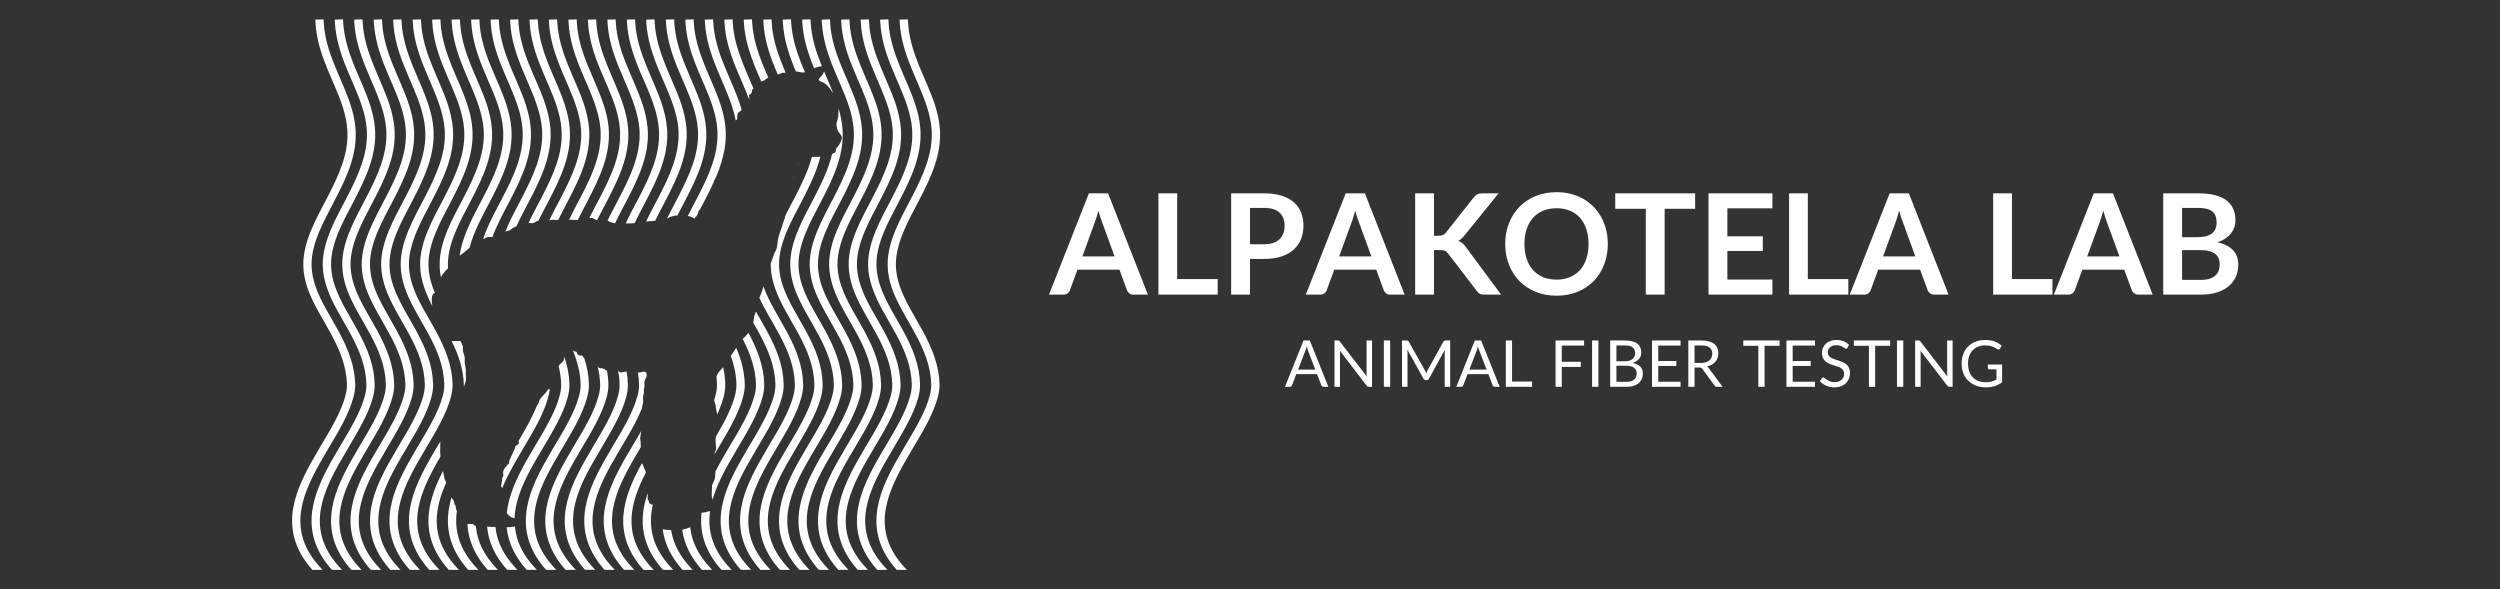
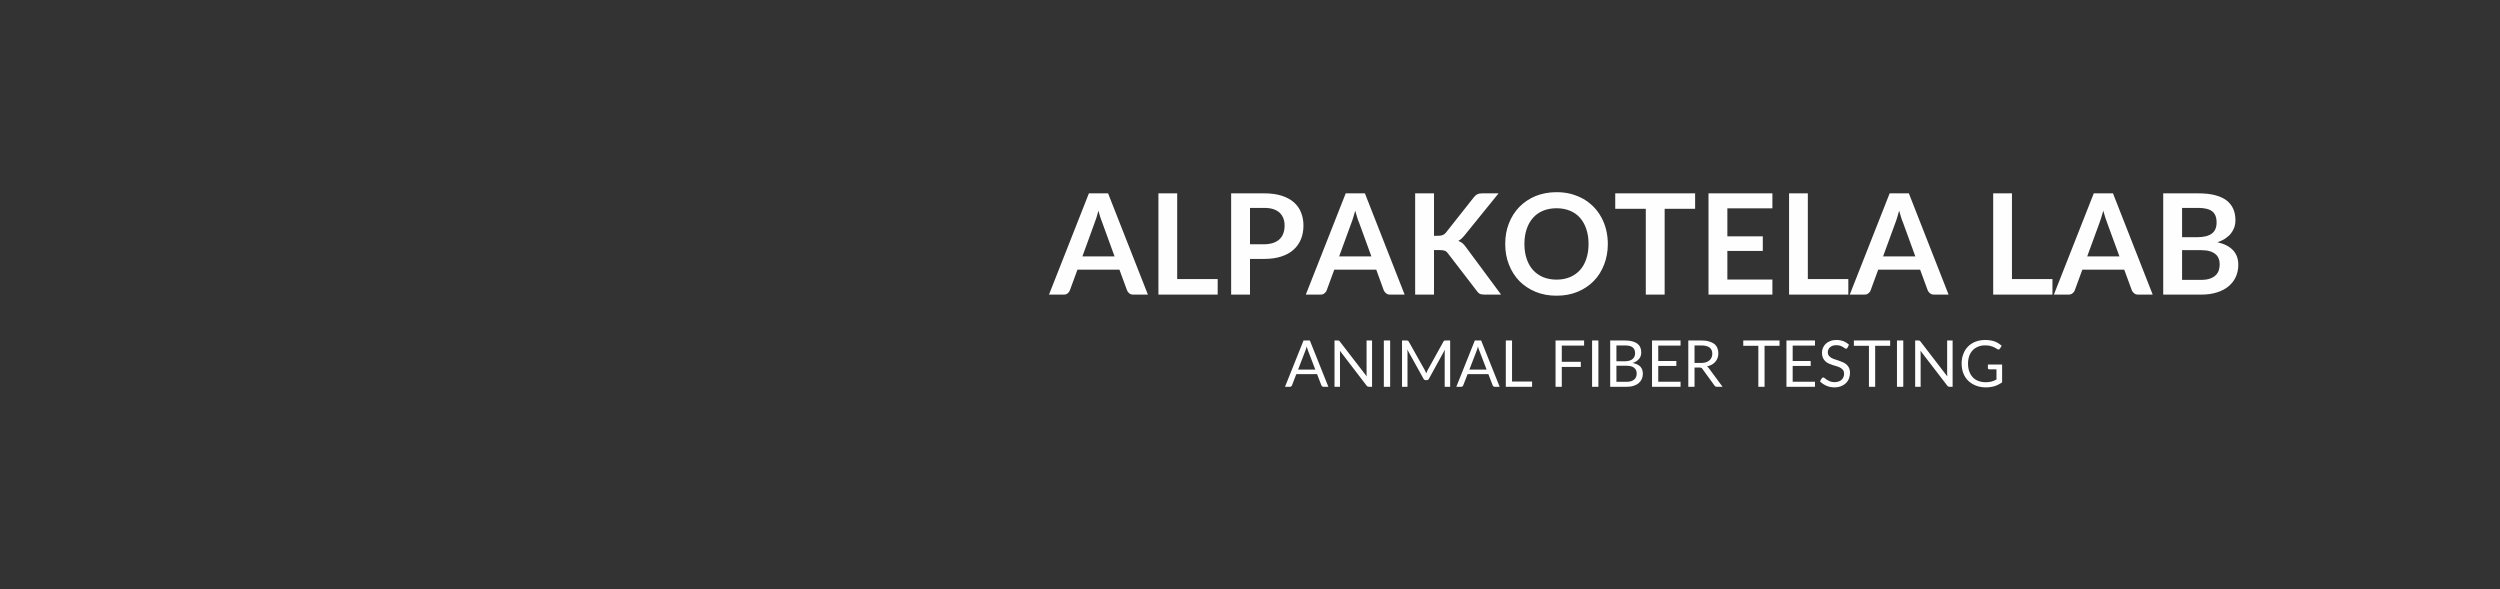
<svg xmlns="http://www.w3.org/2000/svg" xml:space="preserve" width="297mm" height="70mm" version="1.1" style="shape-rendering:geometricPrecision; text-rendering:geometricPrecision; image-rendering:optimizeQuality; fill-rule:evenodd; clip-rule:evenodd" viewBox="0 0 29700 7000">
  <rect x="0" y="0" width="29700" height="7000" fill="#333333" stroke="none" />
  <defs>
    <style type="text/css">
   
    .fil0 {fill:#FEFEFE}
   
  </style>
  </defs>
  <g id="Layer_x0020_1">
-     <path class="fil0" d="M3943 6770c-176,-197 -259,-412 -239,-654 19,-222 120,-436 233,-638 62,-109 128,-217 191,-325 58,-101 115,-204 158,-309 35,-85 69,-187 67,-276 -5,-215 -83,-406 -189,-602 -99,-181 -217,-360 -281,-550 -30,-88 -48,-176 -49,-267 -3,-276 151,-544 282,-795 139,-268 265,-534 240,-828 -7,-87 -27,-173 -54,-258 -51,-159 -126,-313 -190,-470 -70,-173 -122,-344 -133,-526l-2 -39 98 -3 2 38c11,176 62,340 129,507 64,158 140,314 191,474 29,90 50,180 57,272 26,307 -102,582 -247,861 -125,240 -278,504 -274,767 1,84 17,166 45,247 63,186 180,363 276,540 112,206 192,405 197,630 3,99 -33,208 -71,301 -45,108 -103,214 -163,317 -62,109 -128,216 -189,325 -109,193 -208,400 -226,612 -19,235 65,440 243,629l19 20 -121 0zm1851 0c-149,-167 -231,-346 -241,-545 22,0 44,-1 65,-1 13,0 -3,17 35,24 15,183 98,347 243,502l19 20 -121 0zm-55 -3929c56,-168 146,-331 228,-487 139,-268 265,-534 240,-828 -7,-87 -27,-173 -54,-258 -51,-159 -126,-313 -190,-470 -70,-173 -122,-344 -133,-526l-2 -39 98 -3 2 38c11,176 62,340 129,507 64,158 140,314 191,474 29,90 50,180 57,272 26,307 -102,582 -247,861 -72,138 -153,285 -208,434 -14,1 -27,0 -38,-1 -22,0 -46,11 -73,26zm-2028 3929c-175,-197 -258,-412 -238,-654 19,-222 120,-436 233,-638 61,-109 127,-217 190,-325 59,-101 115,-204 159,-309 34,-85 69,-187 67,-276 -6,-215 -83,-406 -190,-602 -98,-181 -216,-360 -281,-550 -29,-88 -47,-176 -48,-267 -3,-276 150,-544 281,-795 139,-268 266,-534 241,-828 -7,-87 -27,-173 -54,-258 -51,-159 -127,-313 -190,-470 -70,-173 -123,-344 -133,-526l-3 -39 99 -3 2 38c10,176 61,340 129,507 64,158 139,314 191,474 29,90 49,180 57,272 26,307 -102,582 -248,861 -124,240 -277,504 -274,767 1,84 18,166 45,247 63,186 181,363 277,540 111,206 191,405 197,630 2,99 -34,208 -72,301 -44,108 -102,214 -162,317 -63,109 -129,216 -190,325 -108,193 -207,400 -225,612 -20,235 65,440 243,629l18 20 -121 0zm1620 0c-176,-197 -259,-412 -238,-654 15,-179 84,-353 169,-520 1,7 3,14 5,23 12,33 5,61 23,92 6,9 9,17 11,23 -57,125 -99,255 -110,387 -20,235 65,440 242,629l19 20 -121 0zm-93 -3477c-9,-47 -15,-95 -15,-144 -4,-276 150,-544 281,-795 139,-268 265,-534 241,-828 -8,-87 -28,-173 -55,-258 -51,-159 -126,-313 -189,-470 -70,-173 -123,-344 -134,-526l-2 -39 98 -3 3 38c10,176 61,340 128,507 64,158 140,314 192,474 28,90 49,180 57,272 26,307 -102,582 -248,861 -125,240 -277,504 -274,767 0,13 1,26 2,39 -34,28 -63,66 -85,105zm-138 3477c-176,-197 -259,-412 -239,-654 19,-222 120,-436 233,-638 44,-79 91,-156 137,-234 0,6 0,12 0,19 0,48 -6,109 3,159 -17,29 -33,58 -50,87 -108,193 -207,400 -225,612 -19,235 65,440 243,629l19 20 -121 0zm410 -2176c0,-9 0,-18 0,-26 -5,-184 -62,-349 -144,-516 34,2 67,0 105,0 9,20 19,41 28,61 1,9 1,22 0,41 -1,39 29,69 22,140 -3,39 20,88 13,138 -5,46 12,51 -7,115 -5,20 -12,34 -17,47zm-374 -958c-37,-72 -71,-145 -96,-220 -30,-88 -48,-176 -49,-267 -3,-276 151,-544 282,-795 139,-268 265,-534 240,-828 -7,-87 -27,-173 -54,-258 -51,-159 -127,-313 -190,-470 -70,-173 -122,-344 -133,-526l-2 -39 98 -3 2 38c11,176 62,340 129,507 64,158 140,314 191,474 29,90 50,180 57,272 26,307 -102,582 -247,861 -125,240 -278,504 -274,767 1,84 17,166 45,247 9,28 20,56 32,84l0 0c-43,9 -43,78 -31,156zm-268 3134c-175,-197 -258,-412 -238,-654 18,-222 120,-436 233,-638 61,-109 127,-217 190,-325 59,-101 115,-204 159,-309 34,-85 69,-187 66,-276 -5,-215 -82,-406 -189,-602 -98,-181 -216,-360 -281,-550 -29,-88 -47,-176 -48,-267 -3,-276 150,-544 281,-795 139,-268 266,-534 241,-828 -8,-87 -27,-173 -55,-258 -50,-159 -126,-313 -189,-470 -70,-173 -123,-344 -133,-526l-3 -39 99 -3 2 38c10,176 61,340 129,507 63,158 139,314 191,474 28,90 49,180 57,272 26,307 -102,582 -248,861 -124,240 -277,504 -274,767 1,84 18,166 45,247 63,186 181,363 277,540 111,206 191,405 197,630 2,99 -34,208 -72,301 -44,108 -102,214 -162,317 -63,109 -129,216 -190,325 -108,193 -207,400 -225,612 -20,235 65,440 243,629l18 20 -121 0zm-231 0c-176,-197 -259,-412 -238,-654 18,-222 119,-436 233,-638 61,-109 127,-217 190,-325 58,-101 115,-204 158,-309 35,-85 69,-187 67,-276 -5,-215 -83,-406 -189,-602 -98,-181 -216,-360 -281,-550 -30,-88 -47,-176 -49,-267 -3,-276 151,-544 282,-795 139,-268 265,-534 240,-828 -7,-87 -27,-173 -54,-258 -51,-159 -126,-313 -189,-470 -71,-173 -123,-344 -134,-526l-2 -39 98 -3 2 38c11,176 62,340 129,507 64,158 140,314 191,474 29,90 50,180 58,272 25,307 -103,582 -248,861 -125,240 -277,504 -274,767 1,84 17,166 45,247 63,186 180,363 276,540 112,206 192,405 197,630 3,99 -33,208 -71,301 -44,108 -102,214 -162,317 -63,109 -129,216 -190,325 -109,193 -208,400 -225,612 -20,235 64,440 242,629l19 20 -121 0zm-231 0c-176,-197 -259,-412 -239,-654 19,-222 120,-436 233,-638 62,-109 128,-217 191,-325 58,-101 115,-204 158,-309 34,-85 69,-187 67,-276 -6,-215 -83,-406 -190,-602 -98,-181 -216,-360 -281,-550 -29,-88 -47,-176 -48,-267 -3,-276 151,-544 281,-795 140,-268 266,-534 241,-828 -7,-87 -27,-173 -54,-258 -51,-159 -127,-313 -190,-470 -70,-173 -122,-344 -133,-526l-2 -39 98 -3 2 38c10,176 61,340 129,507 64,158 140,314 191,474 29,90 49,180 57,272 26,307 -102,582 -247,861 -125,240 -278,504 -275,767 1,84 18,166 45,247 64,186 181,363 277,540 112,206 191,405 197,630 2,99 -33,208 -72,301 -44,108 -102,214 -162,317 -63,109 -129,216 -190,325 -108,193 -207,400 -225,612 -19,235 65,440 243,629l19 20 -121 0zm-232 0c-176,-197 -259,-412 -238,-654 18,-222 120,-436 233,-638 61,-109 127,-217 190,-325 59,-101 115,-204 158,-309 35,-85 69,-187 67,-276 -5,-215 -82,-406 -189,-602 -98,-181 -216,-360 -281,-550 -30,-88 -47,-176 -48,-267 -4,-276 150,-544 281,-795 139,-268 265,-534 241,-828 -8,-87 -27,-173 -55,-258 -51,-159 -126,-313 -189,-470 -70,-173 -123,-344 -134,-526l-2 -39 98 -3 3 38c10,176 61,340 129,507 63,158 139,314 191,474 28,90 49,180 57,272 26,307 -102,582 -248,861 -124,240 -277,504 -274,767 1,84 18,166 45,247 63,186 181,363 277,540 111,206 191,405 197,630 2,99 -34,208 -72,301 -44,108 -102,214 -162,317 -63,109 -129,216 -190,325 -108,193 -207,400 -225,612 -20,235 65,440 242,629l19 20 -121 0zm1388 0c-175,-197 -258,-412 -238,-654 6,-70 20,-139 40,-207 2,4 5,9 10,15 30,39 21,62 25,65 25,23 11,59 29,80 -2,17 -4,35 -6,52 -19,235 65,440 243,629l19 20 -122 0zm-101 -3731c30,-237 161,-468 274,-685 140,-268 266,-534 241,-828 -7,-87 -27,-173 -54,-258 -51,-159 -127,-313 -190,-470 -70,-173 -122,-344 -133,-526l-2 -39 98 -3 2 38 0 0 1 8 0 0 0 8 0 0 1 9 0 0 0 8 0 0 1 8 0 0 1 8 0 0 1 8 0 0 1 8 0 0 1 9 1 8 0 0 1 8 1 8 1 8 0 0 1 8 0 0 2 8 1 8 0 0 1 8 2 8 1 8 2 8 1 8 2 8 2 8 0 0 2 8 1 8 2 8 2 7 2 8 2 8 2 8 2 8 2 8 2 8 0 0 2 8 3 8 2 7 2 8 2 8 3 8 2 8 3 8 2 7 3 8 2 8 3 8 2 8 3 8 3 7 2 8 3 8 0 0 3 8 3 8 3 7 3 8 2 8 3 8 3 8 3 7 3 8 3 8 3 8 4 8 3 7 3 8c64,158 140,314 191,474 29,90 49,180 57,272 26,307 -102,582 -247,861 -92,177 -200,367 -248,560 -32,31 -101,85 -118,97zm5192 3731c-176,-197 -259,-412 -238,-654 18,-222 119,-436 233,-638 61,-109 127,-217 190,-325 59,-101 115,-204 158,-309 35,-85 69,-187 67,-276 -5,-215 -83,-406 -189,-602 -98,-181 -216,-360 -281,-550 -30,-88 -47,-176 -48,-267 -4,-276 150,-544 281,-795 139,-268 265,-534 241,-828 -8,-87 -28,-173 -55,-258 -51,-159 -126,-313 -189,-470 -70,-173 -123,-344 -134,-526l-2 -39 98 -3 3 38c10,176 61,340 128,507 64,158 140,314 192,474 28,90 49,180 57,272 26,307 -102,582 -248,861 -125,240 -277,504 -274,767 1,84 17,166 45,247 63,186 180,363 276,540 112,206 192,405 198,630 2,99 -34,208 -72,301 -44,108 -102,214 -162,317 -63,109 -129,216 -190,325 -108,193 -207,400 -225,612 -20,235 65,440 242,629l19 20 -121 0zm-231 0c-176,-197 -259,-412 -239,-654 19,-222 120,-436 233,-638 62,-109 128,-217 191,-325 58,-101 115,-204 158,-309 34,-85 69,-187 67,-276 -5,-215 -83,-406 -189,-602 -99,-181 -217,-360 -281,-550 -30,-88 -48,-176 -49,-267 -3,-276 151,-544 282,-795 139,-268 265,-534 240,-828 -7,-87 -27,-173 -54,-258 -51,-159 -127,-313 -190,-470 -70,-173 -122,-344 -133,-526l-2 -39 98 -3 2 38c11,176 62,340 129,507 64,158 140,314 191,474 29,90 50,180 57,272 26,307 -102,582 -247,861 -125,240 -278,504 -274,767 1,84 17,166 45,247 63,186 180,363 276,540 112,206 192,405 197,630 3,99 -33,208 -71,301 -45,108 -103,214 -163,317 -62,109 -128,216 -190,325 -108,193 -207,400 -225,612 -19,235 65,440 243,629l19 20 -121 0zm-232 0c-175,-197 -258,-412 -238,-654 18,-222 120,-436 233,-638 61,-109 127,-217 190,-325 59,-101 115,-204 158,-309 35,-85 70,-187 67,-276 -5,-215 -82,-406 -189,-602 -98,-181 -216,-360 -281,-550 -29,-88 -47,-176 -48,-267 -4,-276 150,-544 281,-795 139,-268 266,-534 241,-828 -8,-87 -27,-173 -55,-258 -51,-159 -126,-313 -189,-470 -70,-173 -123,-344 -133,-526l-3 -39 99 -3 2 38c10,176 61,340 129,507 63,158 139,314 191,474 28,90 49,180 57,272 26,307 -102,582 -248,861 -124,240 -277,504 -274,767 1,84 18,166 45,247 63,186 181,363 277,540 111,206 191,405 197,630 2,99 -34,208 -72,301 -44,108 -102,214 -162,317 -63,109 -129,216 -190,325 -108,193 -207,400 -225,612 -20,235 65,440 243,629l18 20 -121 0zm-231 0c-176,-197 -259,-412 -238,-654 18,-222 119,-436 233,-638 61,-109 127,-217 190,-325 58,-101 115,-204 158,-309 35,-85 69,-187 67,-276 -5,-215 -83,-406 -189,-602 -98,-181 -217,-360 -281,-550 -30,-88 -47,-176 -49,-267 -3,-276 151,-544 282,-795 139,-268 265,-534 240,-828 -7,-87 -27,-173 -54,-258 -51,-159 -126,-313 -189,-470 -71,-173 -123,-344 -134,-526l-2 -39 98 -3 2 38c11,176 62,340 129,507 64,158 140,314 191,474 29,90 50,180 57,272 26,307 -102,582 -247,861 -125,240 -277,504 -274,767 1,84 17,166 45,247 63,186 180,363 276,540 112,206 192,405 197,630 3,99 -33,208 -71,301 -45,108 -102,214 -162,317 -63,109 -129,216 -190,325 -109,193 -208,400 -225,612 -20,235 64,440 242,629l19 20 -121 0zm-231 0c-176,-197 -259,-412 -239,-654 19,-222 120,-436 233,-638 61,-109 128,-217 191,-325 58,-101 115,-204 158,-309 34,-85 69,-187 67,-276 -6,-215 -83,-406 -190,-602 -98,-181 -216,-360 -281,-550 -29,-88 -47,-176 -48,-267 -3,-276 151,-544 281,-795 140,-268 266,-534 241,-828 -7,-87 -27,-173 -54,-258 -51,-159 -127,-313 -190,-470 -70,-173 -122,-344 -133,-526l-2 -39 98 -3 2 38c10,176 61,340 129,507 64,158 140,314 191,474 29,90 49,180 57,272 26,307 -102,582 -247,861 -125,240 -278,504 -275,767 1,84 18,166 45,247 64,186 181,363 277,540 112,206 191,405 197,630 2,99 -33,208 -72,301 -44,108 -102,214 -162,317 -63,109 -129,216 -190,325 -108,193 -207,400 -225,612 -19,235 65,440 243,629l19 20 -121 0zm-232 0c-176,-197 -259,-412 -238,-654 18,-222 120,-436 233,-638 61,-109 127,-217 190,-325 59,-101 115,-204 158,-309 35,-85 69,-187 67,-276 -5,-215 -83,-406 -189,-602 -98,-181 -216,-360 -281,-550 -30,-88 -47,-176 -48,-267 -4,-276 150,-544 281,-795 90,-173 174,-345 216,-525 12,-6 22,-12 36,-18 14,-4 -2,-37 28,-65 25,-24 65,-99 49,-129 -19,-36 -44,-45 -54,-95 -7,-35 -12,-53 3,-88 0,-1 7,-37 10,-41 0,-34 7,-74 5,-106 23,77 39,155 46,234 26,307 -102,582 -248,861 -124,240 -277,504 -274,767 1,84 18,166 45,247 63,186 180,363 277,540 111,206 191,405 197,630 2,99 -34,208 -72,301 -44,108 -102,214 -162,317 -63,109 -129,216 -190,325 -108,193 -207,400 -225,612 -20,235 65,440 242,629l19 20 -121 0zm238 -5811l-9 -19c19,-17 49,-53 56,-68 0,-7 5,-14 9,-24 37,87 75,174 110,262 -1,-2 -3,-3 -4,-5l-3 -4c-22,-35 -53,-81 -88,-105 -39,-28 -38,-17 -71,-37zm-63 -149l-5 -12c-70,-173 -123,-344 -134,-526l-2 -39 98 -3 3 38c10,176 61,340 128,507l5 11c-30,4 -67,14 -93,24zm-406 5960c-176,-197 -259,-412 -239,-654 19,-222 120,-436 233,-638 62,-109 128,-217 191,-325 58,-101 115,-204 158,-309 35,-85 69,-187 67,-276 -5,-215 -83,-406 -189,-602 -99,-181 -217,-360 -281,-550 -30,-88 -48,-176 -49,-267 0,-6 0,-13 0,-20 13,-32 29,-77 34,-95 11,-42 35,-58 40,-99 6,-46 14,-121 32,-163 10,-22 13,-45 31,-86 7,-45 28,-74 32,-106 0,-3 1,-7 1,-11 36,-73 75,-145 112,-215 83,-161 162,-322 207,-488 1,0 2,-1 3,-1 30,-6 65,2 98,-3 -45,178 -128,348 -217,520 -125,240 -278,504 -274,767 1,84 17,166 45,247 63,186 180,363 276,540 112,206 192,405 197,630 3,99 -33,208 -71,301 -45,108 -103,214 -163,317 -62,109 -128,216 -189,325 -109,193 -208,400 -226,612 -19,235 65,440 243,629l19 20 -121 0zm190 -5921c-7,-17 -14,-34 -21,-51 -70,-173 -122,-344 -133,-526l-2 -39 98 -3 2 38c11,176 62,340 129,507 11,28 23,56 35,84 -18,3 -37,4 -51,-1 -17,-5 -37,-8 -57,-9zm-422 5921c-175,-197 -258,-412 -238,-654 18,-222 120,-436 233,-638 61,-109 127,-217 190,-325 59,-101 115,-204 159,-309 34,-85 69,-187 66,-276 -5,-215 -82,-406 -189,-602 -77,-143 -167,-283 -233,-430 16,-31 36,-85 50,-133 63,184 179,358 274,533 111,206 191,405 197,630 2,99 -34,208 -72,301 -44,108 -102,214 -162,317 -63,109 -129,216 -190,325 -108,193 -207,400 -225,612 -20,235 65,440 243,629l18 20 -121 0zm207 -5884c-13,-29 -25,-58 -37,-88 -70,-173 -123,-344 -133,-526l-3 -39 99 -3 2 38c10,176 61,340 129,507 12,30 24,59 36,88 -8,2 -19,3 -39,2 -2,0 -26,12 -54,21zm249 1063c-2,8 -4,15 -7,22 2,-8 3,-15 4,-20 1,-4 2,-1 2,-6l1 4zm-53 146c-5,10 -9,20 -13,30 1,-9 5,-20 13,-30zm-634 4675c-176,-197 -259,-412 -238,-654 18,-222 119,-436 233,-638 61,-109 127,-217 190,-325 58,-101 115,-204 158,-309 35,-85 69,-187 67,-276 -5,-215 -83,-406 -189,-602 -24,-44 -49,-88 -74,-132 3,-35 13,-94 24,-111 1,-8 4,-15 8,-21 44,78 90,156 132,234 112,206 192,405 197,630 3,99 -33,208 -71,301 -44,108 -102,214 -162,317 -63,109 -129,216 -190,325 -109,193 -208,400 -225,612 -1,4 -1,7 -1,11l0 0c0,4 -1,7 -1,11 0,3 0,7 0,11 -1,3 -1,7 -1,11 0,3 0,7 0,10 0,4 0,8 0,11 0,4 0,7 0,11l0 0c0,4 0,7 0,11 0,3 0,7 1,10 0,4 0,7 0,11l0 0c0,3 0,7 1,10 0,4 0,7 1,11l0 0c0,3 0,7 0,10 1,4 1,7 2,11 0,3 0,7 1,10 0,4 1,7 1,11l0 0c1,3 1,7 2,10l0 0c0,3 1,7 2,10 0,4 1,7 1,11l0 0c1,3 2,6 2,10 1,3 2,7 3,10 0,3 1,7 2,10 1,3 1,7 2,10l0 0c1,4 2,7 3,10l0 0c1,4 2,7 3,10l0 0c1,4 2,7 3,10l0 0c1,4 2,7 3,10l0 0c1,4 2,7 3,10 1,3 2,7 3,10l0 0c1,3 2,7 4,10l0 0c1,3 2,6 3,10 1,3 3,6 4,10 1,3 3,6 4,9 1,4 3,7 4,10 1,3 3,6 4,10l0 0c2,3 3,6 4,9 2,4 3,7 5,10l0 0c1,3 3,6 5,10 1,3 3,6 4,9 2,3 4,7 5,10 2,3 4,6 5,9 2,3 4,7 5,10 2,3 4,6 6,9 2,3 3,6 5,10 2,3 4,6 6,9 2,3 4,6 6,9 2,3 4,6 6,10 2,3 4,6 6,9 2,3 4,6 6,9 2,3 4,6 6,9 2,3 4,7 7,10 2,3 4,6 6,9 2,3 5,6 7,9 2,3 5,6 7,9 2,3 4,6 7,9 2,3 5,6 7,9 2,3 5,6 7,9 3,3 5,6 8,9l0 0c2,3 5,6 7,9 3,3 5,6 8,9 3,3 5,6 8,9 3,3 5,6 8,9 3,3 5,6 8,9 3,3 6,6 8,9l19 20 -121 0zm241 -5803l0 -1 -3 -7 -4 -7 -3 -8 -3 -7 -3 -7 -3 -7 -3 -8 -3 -7 -4 -7 -3 -8 -3 -7 -3 -7 -3 -8 -3 -7 -3 -7 -3 -8 -3 -7 -3 -7 -3 -7 -3 -8 -3 -7 -3 -7 -3 -8c-70,-173 -123,-344 -134,-526l-2 -39 98 -3 2 38c11,176 62,340 129,507 20,50 42,99 63,149 -28,7 -39,36 -79,41 -2,0 -4,1 -6,2zm-472 5803c-176,-197 -259,-412 -239,-654 1,-9 2,-17 3,-25 29,-2 54,-5 63,-11 0,0 19,-4 38,-9 -2,17 -4,33 -6,50 -19,235 65,440 243,629l19 20 -121 0zm-71 -1171c21,-41 43,-81 65,-121 62,-109 128,-217 191,-325 58,-101 115,-204 158,-309 34,-85 69,-187 67,-276 -5,-194 -68,-367 -158,-543 5,-4 11,-9 18,-15 11,-9 31,-31 50,-57 107,200 183,394 188,613 2,99 -33,208 -72,301 -44,108 -102,214 -162,317 -63,109 -129,216 -190,325 -76,136 -148,280 -190,427 -4,-12 -10,-34 -10,-62 0,-34 5,-81 5,-117 7,-3 5,-1 8,-5 -4,-11 23,-40 27,-83 2,-19 4,-44 5,-70zm399 -4420c-48,-128 -107,-254 -159,-381 -70,-173 -122,-344 -133,-526l-2 -39 98 -3 2 38c10,176 62,340 129,507 37,93 79,184 117,276 -32,20 -6,48 -31,64 -5,3 -17,12 -23,11 0,19 9,40 2,53zm-560 5591c-131,-147 -211,-305 -234,-476 32,-7 68,-20 95,-31 18,177 100,337 242,487l18 20 -121 0zm166 -1584c6,-11 13,-22 19,-33 59,-101 115,-204 158,-309 35,-85 69,-187 67,-276 -3,-119 -27,-230 -67,-338 23,-39 44,-64 64,-98 60,139 98,281 102,434 2,99 -34,208 -72,301 -44,108 -102,214 -162,317 -42,72 -85,144 -127,216 2,-19 7,-36 16,-50 15,-22 -13,-110 2,-158l0 -6zm235 -3755c-10,-55 -24,-109 -42,-163 -51,-159 -126,-313 -189,-470 -70,-173 -123,-344 -134,-526l-2 -39 98 -3 3 38c10,176 61,340 129,507 63,158 139,314 191,474 5,18 11,36 16,54 -9,30 -56,8 -52,105 1,12 -8,13 -18,23zm-632 5339c-133,-149 -213,-309 -235,-483 20,6 61,10 100,11 25,163 106,312 237,452l19 20 -121 0zm376 -2016c21,-62 35,-127 34,-186 -1,-33 -3,-66 -7,-97 3,-5 7,-10 10,-19 1,-4 -1,-2 2,-6 5,-14 59,-74 68,-84 15,67 24,134 25,204 3,99 -33,208 -71,301 -9,21 -18,41 -27,62 4,-31 -17,-67 -15,-114 0,-7 -12,-27 -19,-61zm-313 -2188c36,-72 74,-143 110,-212 139,-268 265,-534 240,-828 -7,-87 -27,-173 -54,-258 -51,-159 -126,-313 -190,-470 -70,-173 -122,-344 -133,-526l-2 -39 98 -3 2 38c11,176 62,340 129,507 64,158 140,314 191,474 29,90 50,180 57,272 11,121 -3,237 -33,351 -3,8 -7,17 -9,26 -1,5 -2,12 -3,19 -19,63 -42,126 -68,187 -11,21 -19,37 -20,38 -3,5 -5,13 -7,22 -33,73 -69,146 -107,218 -19,37 -39,74 -59,112 -10,5 -19,10 -19,38 -6,11 -12,22 -18,34 -4,3 -7,6 -7,7 -15,5 -10,21 -14,25 -21,-15 -51,-26 -84,-32zm-295 4204c-175,-197 -258,-412 -238,-654 7,-85 26,-169 54,-251l2 3c7,35 -13,36 11,81 18,35 -9,20 27,40 15,15 11,-4 23,9l-1 4 -2 10c-1,3 -1,7 -2,10 -1,3 -1,6 -2,10 0,3 -1,6 -2,10 0,3 -1,6 -1,10 -1,3 -1,6 -2,9 0,4 -1,7 -1,10 -1,4 -1,7 -2,10l-1 10c0,3 -1,7 -1,10 0,3 -1,7 -1,10 0,3 -1,7 -1,10 -20,235 65,440 243,629l19 20 -122 0zm47 -4171c41,-84 85,-165 126,-245 139,-268 266,-534 241,-828 -7,-87 -27,-173 -54,-258 -51,-159 -127,-313 -190,-470 -70,-173 -123,-344 -133,-526l-3 -39 99 -3 2 38c10,176 61,340 129,507 64,158 139,314 191,474 29,90 49,180 57,272 26,307 -102,582 -248,861 -30,58 -61,117 -92,177 -38,3 -73,11 -98,24 -13,6 -21,11 -27,16zm-278 4171c-3,-3 -5,-6 -8,-9 -3,-3 -6,-6 -8,-9 -3,-3 -5,-7 -8,-10 -3,-3 -5,-6 -8,-9 -2,-3 -5,-6 -7,-9 -3,-3 -5,-7 -8,-10 -2,-3 -5,-6 -7,-9 -3,-3 -5,-6 -8,-10 -2,-3 -4,-6 -7,-9 -2,-3 -4,-6 -7,-10 -2,-3 -4,-6 -6,-9 -3,-3 -5,-6 -7,-10 -2,-3 -4,-6 -6,-9 -3,-3 -5,-7 -7,-10l0 0c-2,-3 -4,-6 -6,-9 -2,-4 -4,-7 -6,-10 -2,-3 -4,-7 -6,-10 -2,-3 -4,-6 -6,-10l0 0c-2,-3 -4,-6 -6,-9 -2,-4 -3,-7 -5,-10 -2,-3 -4,-7 -6,-10 -1,-3 -3,-6 -5,-10 -2,-3 -3,-6 -5,-10l0 0c-2,-3 -3,-6 -5,-10 -2,-3 -3,-6 -5,-9 -1,-4 -3,-7 -5,-10 -1,-4 -3,-7 -4,-10l0 0c-2,-4 -3,-7 -4,-10l0 0c-2,-4 -3,-7 -5,-11l0 0c-1,-3 -3,-6 -4,-10 -1,-3 -3,-6 -4,-10 -1,-3 -2,-7 -4,-10 -1,-3 -2,-7 -3,-10 -2,-4 -3,-7 -4,-10 -1,-4 -2,-7 -3,-11 -1,-3 -3,-7 -4,-10l0 0c-1,-3 -2,-7 -3,-10 -1,-4 -2,-7 -3,-11 -1,-3 -2,-7 -3,-10 0,-4 -1,-7 -2,-10 -1,-4 -2,-7 -3,-11 -1,-3 -1,-7 -2,-10 -1,-4 -2,-7 -2,-11 -1,-4 -2,-7 -2,-11l0 0c-1,-3 -2,-7 -2,-10l0 0c-1,-4 -2,-7 -2,-11 -1,-3 -1,-7 -2,-11 0,-3 -1,-7 -1,-10 -1,-4 -1,-7 -2,-11 0,-4 -1,-7 -1,-11l0 0c0,-3 -1,-7 -1,-11l0 0c0,-3 -1,-7 -1,-11 0,-3 -1,-7 -1,-10 0,-4 0,-8 0,-11 -1,-4 -1,-8 -1,-11 0,-4 0,-8 0,-11 0,-4 0,-8 0,-11 0,-4 0,-8 0,-12 0,-3 0,-7 0,-11l0 0c0,-3 0,-7 0,-11 0,-4 0,-7 0,-11 1,-4 1,-8 1,-11 0,-4 0,-8 1,-12 0,-3 0,-7 1,-11 17,-212 111,-418 218,-612 6,5 15,14 22,43 8,31 25,43 26,66 -84,163 -154,334 -168,508 -20,235 65,440 242,629l19 20 -121 0zm31 -4138c44,-95 95,-188 142,-278 139,-268 265,-534 241,-828l-1 -4 0 -4 -1 -4 0 -5 0 -4 -1 -4 0 -4 -1 -4 0 -4 -1 -4 0 -4 -1 -4 0 -4 -1 -4 -1 -4 0 -4 -1 -4 -1 -5 0 -4 0 0 -1 -4 -1 -4 0 -4 -1 -4 0 0 -1 -4 -1 -4 0 -4 -1 -4 -1 -4 0 0 -1 -4 -1 -4 0 -4 -1 -4 0 0 -1 -4 0 0 -1 -4 -1 -4 -1 -4 0 0 -1 -4 -1 -4 0 0 -1 -4 0 0 -1 -4 0 0 -1 -4 -1 -4 -1 -4 -1 -4 0 0 -1 -4 0 0 -1 -4 0 0 -1 -4 0 0 -1 -4 -1 -4 -1 -4 -1 -4 -1 -4 0 0 -1 -4 -2 -4 -1 -4 -1 -4 0 0 -1 -4 -1 -4 -2 -4 -1 -4 0 0 -1 -4 -1 -4 -2 -4 0 0 -1 -4 -2 -8 -3 -7 -2 -7 -3 -8 -2 -7 -3 -8 -2 -7 -3 -8 -3 -7 -2 -7 0 0 -3 -8 0 0 -3 -7 -3 -8 -2 -7 0 0 -3 -7 -3 -8 0 0 -3 -7 -3 -7 0 0 -3 -8 0 0 -3 -7 -3 -7 0 0 -3 -8 0 0 -3 -7 0 0 -3 -7 -3 -8 0 0 -3 -7 0 0 -3 -7 -3 -8 -3 -7 -3 -7 -3 -8 0 0 -3 -7 -3 -7 -3 -8 0 0 -3 -7 -4 -7 -3 -8 -3 -7 0 0 -3 -7 -3 -7 0 0 -3 -8 -3 -7 -4 -7 -3 -8 -3 -7 -3 -7 -3 -7 -3 -8 -3 -7 -4 -7 -3 -8 -3 -7 -3 -7 -3 -8 -3 -7 -3 -7 -3 -8 -3 -7 -3 -7 -3 -7 -3 -8 -3 -7 -3 -7 -3 -8c-70,-173 -123,-344 -134,-526l-2 -39 98 -3 3 38c10,176 61,340 128,507 64,158 140,314 192,474 28,90 49,180 57,272 25,307 -103,582 -248,861l-6 12 -6 11 -6 11 -6 11 -6 12 -6 11 0 0 -6 12 -6 11 0 0 -6 12 0 0 -6 11 -6 12 -6 11 0 0 -6 12 -6 12 0 0 -6 11 0 0 -6 12 -6 12 0 0 -6 12 -6 11 0 0 -5 12 -4 8c-25,4 -56,8 -79,7 -5,0 -16,1 -31,4zm-262 4138c-176,-197 -259,-412 -239,-654 19,-222 120,-436 233,-638 62,-109 128,-217 191,-325 6,-11 12,-22 19,-33 -6,44 -14,88 -13,90 7,29 5,65 8,102 -39,65 -78,131 -115,197 -108,193 -207,400 -225,612 0,4 0,7 -1,11 0,4 0,7 0,11 0,3 -1,7 -1,11 0,3 0,7 0,11 0,3 0,7 0,10 0,4 0,8 0,11 0,4 0,7 0,11 0,4 0,7 0,11 0,3 0,7 0,10 0,4 1,7 1,11 0,3 0,7 0,10 1,4 1,7 1,11 0,3 1,7 1,10l0 0c0,4 1,7 1,11 1,3 1,7 2,10 0,4 0,7 1,11 0,3 1,7 2,10 0,3 1,7 1,10l0 0c1,4 1,7 2,11 1,3 1,6 2,10 1,3 1,7 2,10l0 0c1,3 2,7 3,10 0,3 1,7 2,10 1,4 2,7 3,10 0,4 1,7 2,10 1,4 2,7 3,10 1,4 2,7 3,10 1,4 2,7 3,10 2,3 3,7 4,10 1,3 2,7 3,10 1,3 3,6 4,10l0 0c1,3 2,6 4,10l0 0c1,3 2,6 3,9l1 0c1,4 2,7 4,10l0 0c1,3 2,6 4,10 1,3 3,6 4,9l0 0c2,4 3,7 5,10 1,3 3,6 4,10l0 0c2,3 3,6 5,9l0 0c2,3 3,7 5,10 2,3 3,6 5,9l0 0c2,3 3,7 5,10 2,3 4,6 5,9 2,3 4,6 6,10 2,3 4,6 6,9l0 0c1,3 3,6 5,9 2,3 4,6 6,10 2,3 4,6 6,9 2,3 4,6 6,9 3,3 5,6 7,9 2,3 4,7 6,10 2,3 5,6 7,9l0 0c2,3 4,6 7,9 2,3 4,6 6,9 3,3 5,6 8,9 2,3 4,6 7,9 2,3 5,6 7,9 2,3 5,6 7,9 3,3 5,6 8,9 3,3 5,6 8,9l0 0c2,3 5,6 8,9 2,3 5,6 8,9 2,3 5,6 8,9 2,3 5,6 8,9l19 20 -121 0zm20 -4116c47,-103 102,-203 153,-300 139,-268 265,-534 240,-828 -7,-87 -27,-173 -54,-258l-3 -8 0 0 -2 -7 -3 -7 -2 -8 -3 -7 -2 -8 0 0 -3 -7 0 0 -2 -8 0 0 -3 -7 -3 -7 -2 -8 -3 -7 0 0 -3 -8 0 0 -3 -7 -3 -7 0 0 -2 -8 -3 -7 0 0 -3 -7 -3 -8 0 0 -3 -7 -3 -7 0 0 -3 -8 0 0 -3 -7 0 0 -3 -7 -3 -8 0 0 -3 -7 0 0 -3 -7 -3 -8 -3 -7 -3 -7 -3 -8 0 0 -3 -7 -4 -7 -3 -8 0 0 -3 -7 -3 -7 -3 -8 -3 -7 -3 -7 0 0 -3 -7 -1 0 -3 -8 0 0 -3 -7 -3 -7 0 0 -3 -8 -3 -7 -3 -7 -4 -7 -3 -8 -3 -7 -3 -7 0 0 -3 -8 -3 -7 -3 -7 -3 -8 -4 -7 -3 -7 -3 -8 -3 -7 -3 -7 -3 -7 -3 -8 -3 -7 -3 -7 -3 -8c-70,-173 -122,-344 -133,-526l-2 -39 98 -3 2 38c10,176 62,340 129,507 64,158 140,314 191,474 29,90 49,180 57,272 26,307 -102,582 -247,861 -46,87 -94,177 -138,269 -17,2 -34,3 -48,3 -5,0 -34,0 -58,0zm-252 4116c-175,-197 -258,-412 -238,-654 18,-222 120,-436 233,-638 61,-109 127,-217 190,-325 59,-101 115,-204 158,-309 35,-85 70,-187 67,-276 -1,-49 -6,-96 -14,-142 13,1 26,1 39,-4 18,-1 28,-18 49,0 2,2 7,0 11,-2 2,14 4,27 6,41 -2,13 -6,26 -14,39 -27,45 -1,87 -18,112 -7,43 7,44 -11,93 -4,35 8,69 -7,103 -3,11 -3,22 -3,32 -4,9 -7,18 -11,27 -44,108 -102,214 -162,317 -63,109 -129,216 -190,325 -108,193 -207,400 -225,612 -20,235 65,440 243,629l18 20 -121 0zm36 -4148l1 -4 6 -12 6 -12 0 0 6 -12 0 0 6 -13 0 0 6 -12 0 0 7 -12 6 -12 6 -12 0 0 6 -12 6 -12 0 0 7 -12 6 -12 0 0 6 -12 6 -12 0 0 7 -12 0 0 6 -12 0 0 6 -12 0 0 6 -12 0 0 7 -12 0 0 6 -12 0 0 6 -12 0 0 6 -11 0 0 7 -13 0 0 6 -13 0 0 7 -12 0 0 6 -13 0 0 6 -12 0 0 7 -13 6 -12 0 0 6 -13 7 -12 0 0 6 -13 6 -12 0 0 6 -13 0 0 6 -12 6 -13 0 0 6 -13 0 0 6 -12 0 0 6 -13 0 0 5 -12 6 -13c2,-4 4,-8 6,-13l5 -12 5 -13 6 -13 0 0c1,-4 3,-8 5,-12l5 -13c2,-4 3,-8 5,-13 2,-4 3,-8 5,-12 2,-5 3,-9 5,-13 1,-4 3,-9 4,-13 2,-4 4,-8 5,-13 2,-4 3,-8 5,-13 1,-4 2,-8 4,-12 1,-5 3,-9 4,-13 2,-4 3,-9 4,-13 2,-4 3,-9 4,-13 2,-4 3,-9 4,-13l0 0c1,-4 3,-8 4,-13 1,-4 2,-8 3,-13 2,-4 3,-8 4,-13 1,-4 2,-8 3,-13 1,-4 2,-8 3,-13 1,-4 2,-8 3,-13 1,-4 2,-8 3,-13 1,-4 2,-9 3,-13l0 0c1,-4 2,-9 2,-13 1,-4 2,-9 3,-13 1,-5 1,-9 2,-13 1,-5 1,-9 2,-14 1,-4 1,-8 2,-13 1,-4 1,-9 2,-13 0,-4 1,-9 1,-13 1,-5 1,-9 2,-14 0,-4 0,-9 1,-13 0,-4 0,-9 1,-13 0,-5 0,-9 1,-14 0,-4 0,-9 0,-13 0,-5 0,-9 1,-14 0,-4 0,-9 0,-13 0,-5 0,-9 0,-14 0,-4 0,-9 0,-13 0,-5 -1,-10 -1,-14 0,-5 0,-9 0,-14 -1,-4 -1,-9 -1,-13 -1,-5 -1,-10 -1,-14 -8,-87 -27,-173 -55,-258 -51,-159 -126,-313 -189,-470l-3 -8 -4 -8 -3 -8 -3 -8 -3 -8 -3 -8 -4 -9 -3 -8 -3 -8 -3 -8 -3 -8 -3 -8 -2 -8 -3 -8 -3 -8 -3 -9 -3 -8 0 0 -3 -8 -2 -8 0 0 -3 -8 -3 -8 -2 -8 -3 -8 -2 -8 -3 -9 -2 -8 -3 -8 0 0 -2 -8 -2 -8 -3 -8 -2 -9 -2 -8 -2 -8 0 0 -2 -8 -2 -8 -2 -8 -2 -9 0 0 -2 -8 0 0 -2 -8 -2 -8 -2 -9 0 0 -2 -8 0 0 -1 -8 0 0 -2 -8 -1 -9 0 0 -2 -8 -2 -8 -1 -9 -1 -8 -2 -8 0 0 -1 -9 -1 -8 0 0 -1 -8 0 0 -1 -9 0 0 -2 -8 -1 -9 0 -8 -1 -8 -1 -9 0 0 -1 -8 0 0 -1 -9 0 -8 -1 -9 0 -8 -3 -39 98 -3 3 38 0 8 1 8 0 9 1 8 1 8 1 8 1 8 0 8 1 9 0 0 1 8 2 8 0 0 1 8 0 0 1 8 1 8 1 8 0 0 2 8 1 8 0 0 2 8 0 0 1 8 2 8 0 0 1 8 0 0 2 8 0 0 2 8 1 8 0 0 2 8 2 8 2 7 0 0 2 8 2 8 2 8 0 0 2 8 0 0 2 8 2 8 2 8 2 8 3 7 2 8 0 0 2 8 3 8 2 8 2 8 3 7 2 8 3 8 2 8 3 8 3 8 0 0 2 7 3 8 0 0 3 8 0 0 3 8 3 8 2 7 3 8 3 8 3 8 3 8 3 7 3 8 3 8 3 8 3 8 3 7 4 8c63,158 139,314 191,474 28,90 49,180 57,272 26,307 -102,582 -248,861 -45,88 -95,178 -139,271 -24,-2 -53,-11 -89,-31zm-267 4148c-176,-197 -259,-412 -239,-654 19,-222 120,-436 234,-638 61,-109 127,-217 190,-325 58,-101 115,-204 158,-309 35,-85 69,-187 67,-276 -1,-55 -7,-108 -17,-159 17,0 10,24 58,12l5 -1c18,-5 29,-6 37,-6 9,50 14,100 15,152 3,99 -33,208 -71,301 -45,108 -103,214 -163,317 -62,109 -128,216 -189,325l-5 9 -6 9 -5 9 -5 9 -5 9 -5 9 -5 9 -4 10 -5 9 -5 9 -5 9 -5 10 -5 9 -4 9 0 0 -5 10 0 0 -5 9 -4 9 -5 10 -5 9 0 0 -4 9 -4 10 0 0 -5 9 -4 10 -5 9 -4 10 -4 9 -4 10 -4 9 -4 10 0 0 -4 9 -4 10 -4 10 -4 9 0 0 -3 10 -4 10 -4 9 -3 10 -3 10 -4 9 -3 10 -3 10 0 0 -3 9 0 0c-1,4 -2,7 -3,10l-3 10 -3 10 0 0c-1,3 -2,6 -3,9 -1,4 -2,7 -2,10l-3 10 -3 10 -2 10c-1,3 -1,6 -2,9l0 0c-1,4 -2,7 -2,10 -1,4 -2,7 -2,10 -1,3 -2,7 -2,10 -1,3 -2,6 -2,10l0 0c-1,3 -2,6 -2,10 -1,3 -1,6 -2,10 0,3 -1,6 -1,9l-2 10c0,4 -1,7 -1,10l0 0 -1 10c-1,3 -1,7 -2,10 0,3 0,7 -1,10 0,3 0,7 0,10 -20,235 64,440 242,629l19 20 -121 0zm50 -4180c40,-80 82,-159 123,-236 139,-268 265,-534 240,-828 -7,-87 -27,-173 -54,-258 -51,-159 -126,-313 -190,-470l-3 -8 -3 -8 -3 -8 -3 -8 -4 -8 -3 -8 -3 -9 -3 -8 -3 -8 -3 -8 -3 -8 -3 -8 -3 -8 -3 -8 -3 -8 -2 -9 -3 -8 0 0 -3 -8 -3 -8 -2 -8 -3 -8 -3 -8 -2 -8 -3 -8 -2 -9 -3 -8 -2 -8 -2 -8 -3 -8 -2 -8 0 0 -2 -9 -2 -8 -3 -8 -2 -8 -2 -8 -2 -8 -2 -9 -2 -8 -2 -8 -1 -8 -2 -9 0 0 -2 -8 -2 -8 0 0 -1 -8 -2 -9 -1 -8 0 0 -2 -8 0 0 -1 -9 0 0 -2 -8 0 0 -1 -8 -1 -9 0 0 -2 -8 -1 -8 0 0 -1 -9 -1 -8 -1 -9 0 0 -1 -8 0 0 -1 -8 0 0 -1 -9 0 0 0 -8 0 0 -1 -9 0 0 -1 -8 0 0 0 -9 0 0 -1 -8 0 0 -2 -39 98 -3 2 38c11,176 62,340 129,507 64,158 140,314 191,474 29,90 50,180 57,272 26,307 -102,582 -247,861 -39,76 -82,154 -121,233 -12,-2 -24,-7 -36,-16 -16,-11 -34,-12 -57,-9zm-282 4180c-175,-197 -258,-412 -238,-654 19,-222 120,-436 233,-638 61,-109 128,-217 190,-325 59,-101 116,-204 159,-309 34,-85 69,-187 67,-276 -2,-74 -13,-146 -30,-216 11,11 6,20 33,22 62,4 48,22 78,30 10,53 16,107 17,162 2,99 -34,208 -72,301 -44,108 -102,214 -162,317 -63,109 -129,216 -190,325 -108,193 -207,400 -225,612 -19,235 65,440 243,629l19 20 -122 0zm41 -4158c42,-88 88,-174 132,-258l7 -13 6 -13 7 -12 6 -13 7 -12 6 -13 6 -12 7 -13 6 -12 6 -13 6 -12 6 -13 6 -12 6 -13 6 -13 6 -12 6 -13 6 -12 5 -13c2,-4 4,-8 6,-13l5 -12 6 -13 5 -13c2,-4 3,-8 5,-12l5 -13c2,-4 4,-8 5,-13 2,-4 4,-8 5,-12 2,-5 3,-9 5,-13 2,-4 3,-9 5,-13 1,-4 3,-8 4,-13 2,-4 3,-8 5,-13 1,-4 3,-8 4,-12 2,-5 3,-9 4,-13l0 0c2,-4 3,-9 4,-13 2,-4 3,-9 4,-13 2,-4 3,-9 4,-13 2,-4 3,-8 4,-13 1,-4 2,-8 4,-13 1,-4 2,-8 3,-13 1,-4 2,-8 3,-13 1,-4 3,-8 4,-13l0 0c1,-4 2,-8 3,-13 1,-4 1,-8 2,-13 1,-4 2,-9 3,-13 1,-4 2,-9 3,-13 1,-4 1,-9 2,-13 1,-5 2,-9 2,-13 1,-5 2,-9 2,-14 1,-4 2,-8 2,-13 1,-4 1,-9 2,-13 0,-4 1,-9 1,-13l0 0c1,-5 1,-9 2,-14l0 0c0,-4 1,-9 1,-13l0 0c0,-4 1,-9 1,-13 0,-5 1,-9 1,-14l0 0c0,-4 0,-9 0,-13 1,-5 1,-9 1,-14l0 0c0,-4 0,-9 0,-13l0 0c0,-5 0,-9 0,-14 0,-4 0,-9 0,-13l0 0c0,-5 0,-10 -1,-14l0 0c0,-5 0,-9 0,-14l0 0c0,-4 -1,-9 -1,-13l0 0c0,-5 -1,-10 -1,-14l0 0 0 -4 0 0 -1 -4 0 0 0 -4 0 0 -1 -5 0 0 0 -4 0 0 0 -4 -1 -4 0 0 0 -4 -1 -4 0 0 0 -4 -1 -4 0 0 0 -4 -1 -4 0 0 -1 -4 0 0 0 -4 -1 -4 0 -4 -1 -5 0 0 -1 -4 0 -4 0 0 -1 -4 -1 -4 -1 -4 0 0 0 -4 -1 -4 -1 -4 -1 -4 0 -4 -1 -4 -1 -4 -1 -4 -1 -4 -1 -4 -1 -4 0 -4 -1 -4 -1 -4 -1 -4 0 0 -1 -4 -1 -4 -1 -4 -1 -4 -1 -4 -1 -4 -1 -4 -1 -4 0 0 -1 -4 -1 -4 -2 -4 -1 -4 -1 -4 -1 -4 -1 -4 -1 -4 -1 -4 -2 -4 -1 -4 -1 -4 -1 -4 -1 -4 -2 -4 -1 -4 -1 -4 -1 -4c-51,-159 -127,-313 -190,-470 -70,-173 -123,-344 -133,-526l-2 -39 98 -3 2 38c10,176 61,340 129,507 64,158 139,314 191,474l1 4 2 5 1 4 1 4 2 4 1 4 1 5 1 4 2 4 1 4 1 4 1 5 1 4 2 4 1 4 1 4 1 5 1 4 1 4 1 4 1 5 0 0 1 4 0 0 2 4 1 4 1 4 1 5 1 4 1 4 1 4 0 0 0 5 1 4 1 4 0 0 1 4 0 0 1 5 0 0 1 4 1 4 0 0 1 4 1 5 0 0 0 4 0 0 1 4 1 4 1 5 0 0 0 4 0 0 1 4 0 0 1 4 0 0 1 5 0 4 1 4 0 0 1 4 0 0 0 5 1 4 0 4 0 0 1 5 0 0 0 4 0 0 1 4 0 0 1 4 0 5 1 4 0 4 0 0 0 5 0 0 1 4 0 4 1 4 0 5c26,307 -102,582 -248,861 -38,75 -80,152 -119,231 -3,0 -6,0 -9,0 -61,0 -62,-6 -95,-1zm-272 4158c-176,-197 -259,-412 -238,-654 18,-222 119,-436 233,-638 61,-109 127,-217 190,-325 59,-101 115,-204 158,-309 35,-85 69,-187 67,-276 -3,-143 -39,-275 -93,-404 9,7 22,13 39,14 15,1 0,48 62,46 19,0 18,18 35,31 33,100 53,203 55,311 3,99 -33,208 -71,301 -44,108 -102,214 -162,317 -63,109 -129,216 -190,325 -109,193 -208,400 -225,612 -20,235 65,440 242,629l19 20 -121 0zm38 -4154c43,-89 90,-177 135,-262 139,-268 265,-534 241,-828l-1 -4 0 -4 -1 -4 0 -5 0 -4 -1 -4 0 -4 -1 -4 0 -4 -1 -4 0 -4 -1 -4 0 -4 -1 -4 -1 -4 0 -4 -1 -4 0 -5 -1 -4 -1 -4 -1 -4 0 -4 -1 -4 0 0 -1 -4 0 -4 -1 -4 -1 -4 -1 -4 -1 -4 0 -4 -1 -4 -1 -4 -1 -4 -1 -4 -1 -4 -1 -4 -1 -4 -1 -4 0 0 -1 -4 -1 -4 -1 -4 -1 -4 -1 -4 -1 -4 0 0 -1 -4 -1 -4 0 0 -1 -4 0 0 -1 -4 -1 -4 -1 -4 -1 -4 -1 -4 0 0 -1 -4 -2 -4 0 0 -1 -4 -1 -4 0 0 -1 -4 0 0 -1 -4 0 0 -2 -4 -1 -4 0 0 -1 -4 0 0 -1 -4 0 0 -2 -4 0 0 -1 -4 0 0 -2 -8 -3 -7 0 0 -2 -7 0 0 -3 -8 0 0 -2 -7 0 0 -3 -8 -2 -7 -3 -8 -3 -7 0 0 -2 -7 0 0 -3 -8 0 0 -3 -7 -3 -8 -2 -7 0 0 -3 -7 -3 -8 0 0 -3 -7 -3 -7 0 0 -3 -8 -3 -7 0 0 -3 -7 -3 -8 -3 -7 -3 -7 -3 -8 -3 -7 -3 -7 -3 -8 0 0 -3 -7 0 0 -3 -7 0 0 -3 -8 -3 -7 -3 -7 -3 -8 -3 -7 -3 -7 -4 -8 0 0 -3 -7 -3 -7 -3 -7 -3 -8 -3 -7 -4 -7 -3 -8 -3 -7 -3 -7 -3 -7 -3 -8 -3 -7 -4 -7 -3 -8 -3 -7 -3 -7 -3 -8 -3 -7 -3 -7 -3 -8 -3 -7 -3 -7 -3 -7 -3 -8 -3 -7 -3 -7 -3 -8c-70,-173 -123,-344 -134,-526l-2 -39 98 -3 3 38c10,176 61,340 128,507 64,158 140,314 192,474 28,90 49,180 57,272 25,307 -102,582 -248,861 -39,75 -80,152 -119,231 -32,-3 -70,-4 -107,3zm-269 4154c-139,-156 -220,-323 -238,-506 42,-1 79,-3 98,-11 16,181 98,344 242,497l19 20 -121 0zm-236 -680c24,-213 122,-418 230,-612 62,-109 128,-217 191,-325 58,-101 115,-204 158,-309 34,-85 69,-187 67,-276 -2,-75 -13,-148 -30,-218 12,-29 51,-44 61,-72 4,-10 4,-27 5,-43 37,107 59,215 62,331 2,99 -33,208 -71,301 -45,108 -103,214 -163,317l-3 5 -3 5 -3 6 -3 5 -2 5 -3 5 -3 5 -3 5 -3 5 -3 5 -3 5 -3 5 -3 5 -3 5 -3 5 -3 5 -3 5 -3 5 -3 6 -3 5 -3 5 -3 5 -3 5 -3 5 -3 5 -3 5 -3 5 -3 5 -3 5 -3 5 -3 5 -3 5 0 0 -3 5 -3 5 -3 5 -3 5 -3 6 -3 5 -3 5 -3 5 -3 5 -3 5 -3 5 -3 5 -3 5 0 0 -3 5 -3 5 -3 5 0 0 -3 5 -3 5 0 0 -3 5 0 0 -3 6 -3 5 -3 5 0 0 -3 5 -2 5 0 0 -3 5 0 0 -3 5 0 0 -3 5 0 0 -3 5 0 0 -3 5 0 0 -3 5 0 0 -3 5 0 0 -3 6 0 0 -5 9 0 0 -5 9 -5 9 0 0 -5 9 0 0 -5 9 0 0 -5 9 -5 9 0 0 -5 10 -5 9 -4 9 0 0 -5 9 0 0 -5 10 0 0 -5 9 -5 9 0 0 -4 10 0 0 -5 9 0 0 -5 9 -4 10 -5 9 0 0 -4 9 -5 10 0 0 -4 9 0 0 -4 10 -5 9 -4 10 -4 9 0 0 -4 10 -4 9 0 0 -4 10 0 0 -4 9 -4 10 -4 10 -4 9 -4 10 -3 10 -4 9 -3 10 -4 10 -3 9 -3 10 -3 10 -3 9c-1,4 -2,7 -3,10l-3 10 -3 10c-1,3 -2,6 -3,9 -1,4 -2,7 -3,10l-2 10 -3 10 -2 10c-1,3 -2,6 -2,9 -1,4 -2,7 -3,10 0,4 -1,7 -2,10 0,3 -1,7 -2,10 0,3 -1,6 -2,10 0,3 -1,6 -1,10 -1,3 -1,6 -2,10 -1,3 -1,6 -2,9l-1 10c0,4 -1,7 -1,10l-2 10c0,3 0,7 -1,10 0,3 0,7 -1,10 0,3 0,7 -1,10 -1,13 -1,25 -2,38 -21,-9 -48,-13 -73,-41 -6,-5 -13,-16 -20,-28zm259 -3442c46,-100 100,-198 150,-294 139,-268 265,-534 240,-828 -7,-87 -27,-173 -54,-258 -51,-159 -127,-313 -190,-470 -70,-173 -122,-344 -133,-526l-2 -39 98 -3 2 38c11,176 62,340 129,507 64,158 140,314 191,474 29,90 50,180 57,272 26,307 -102,582 -247,861 -41,78 -84,158 -124,239 -14,4 -30,10 -49,23 -21,14 -42,4 -68,4zm-255 4122c-141,-158 -222,-327 -238,-513 15,1 31,2 49,2 9,0 27,1 50,2 18,178 100,338 242,489l18 20 -121 0zm138 -1537c16,-27 32,-54 47,-80 59,-101 115,-204 158,-309 4,-9 7,-17 11,-26 11,-13 19,-24 20,-31 7,-57 65,-91 101,-144 2,-4 10,-14 10,-17l7 -1c4,-1 9,-3 15,-5 -9,83 -39,170 -70,247 -44,108 -102,214 -162,317 -63,109 -129,216 -190,325 -53,95 -105,193 -145,294 -1,-7 -3,-14 -8,-20 -10,-14 9,-52 9,-88 0,-42 20,-14 11,-76 -5,-36 43,-93 70,-112 4,-3 -1,-26 9,-48 3,-6 7,-11 10,-16l5 -18c1,0 13,-28 17,-33 6,-28 28,-49 32,-77 0,-6 5,-13 7,-18 9,-3 30,-23 37,-23 0,-14 0,-28 -1,-41zm-160 -2481c55,-137 128,-270 195,-398 139,-268 265,-534 241,-828 -8,-87 -27,-173 -55,-258 -51,-159 -126,-313 -189,-470 -70,-173 -123,-344 -133,-526l-3 -39 99 -3 2 38 0 8 1 8 1 9 0 8 1 8 1 8 1 8 1 8 0 9 2 8 1 8 1 8 1 8 1 8 1 8 0 0 2 8 1 8 2 8 1 8 2 8 1 8 2 8 2 8 1 8 2 8 2 8 2 7 2 8 2 8 2 8 2 8 0 0 2 8 2 8 2 8 2 8 3 7 2 8 2 8 3 8 2 8 2 8 3 7 2 8 0 0 3 8 3 8 2 8 3 8 0 0 3 7 2 8 0 0 3 8 0 0 3 8 3 8 0 0 2 7 0 0 3 8 3 8 3 8 0 0 3 8 0 0 3 7 0 0 3 8 0 0 3 8 0 0 3 8 0 0 3 8 0 0 3 7 0 0 4 8 0 0 3 8 0 0 3 7 3 7 0 0 3 8 0 0 3 7 0 0 3 8 0 0 3 7 0 0 3 7 0 0 3 8 3 7 3 8 0 0 4 7 0 0 3 7 3 8 0 0 3 7 3 7 3 8 4 7 3 7 0 0 3 8 3 7 3 8 3 7 4 7 3 8 0 0 3 7 3 7 3 8 3 7 4 7 3 8 0 0 3 7 3 8 3 7 3 7 3 8 3 7 3 8 3 7 4 7 3 8 3 7 0 0 3 8 2 7 3 7 3 8 3 7 3 8 3 7 3 7 3 8 3 7 2 8 3 7 3 8 2 7 3 8 3 7 2 8 3 7 2 8 3 7 2 8 3 7c28,90 49,180 57,272 0,5 1,9 1,14 0,5 1,10 1,14 0,5 0,10 0,15 1,5 1,9 1,14 0,5 0,9 0,14 0,5 0,10 0,14 0,5 0,10 0,14 0,5 0,10 0,15 -1,4 -1,9 -1,14 0,4 0,9 -1,14 0,4 0,9 -1,13 0,5 -1,10 -1,14 0,5 -1,10 -1,14l0 0c-1,5 -1,10 -2,14 0,5 -1,9 -2,14 0,5 -1,9 -1,14 -1,4 -2,9 -3,13 0,5 -1,10 -2,14l0 0c-1,5 -1,9 -2,14l0 0c-1,4 -2,9 -3,13 -1,5 -2,10 -3,14 -1,5 -1,9 -2,14 -1,4 -2,9 -4,13 -1,5 -2,9 -3,14 -1,4 -2,9 -3,13 -1,5 -2,9 -4,14l0 0c-1,4 -2,9 -3,13 -2,5 -3,9 -4,14 -1,4 -3,8 -4,13 -1,4 -3,9 -4,13l0 0c-2,5 -3,9 -4,14l0 0c-2,4 -3,9 -5,13 -1,4 -3,9 -4,13 -2,5 -3,9 -5,14l0 0c-1,4 -3,8 -4,13 -2,4 -4,9 -5,13 -2,5 -4,9 -5,13 -2,5 -4,9 -5,14 -2,4 -4,8 -5,13l-6 13 0 0c-1,4 -3,9 -5,13l0 0 -5 13 0 0 -6 13 -6 14 -5 13c-2,4 -4,8 -6,13l-6 13 -6 13 0 0 -6 13 -6 13 0 0 -6 13 -7 13 -6 14 -6 13 -7 13 -6 13 -7 13 -6 13 -7 13 -7 13 -6 13 -7 13 0 0 -7 13 -7 13c-51,100 -108,204 -156,310 -19,4 -43,16 -77,45 -1,1 -30,9 -53,15z" />
-     <path class="fil0" d="M15626 4391l-86 -224c-3,-6 -5,-14 -8,-23 -3,-9 -6,-18 -8,-28 -6,20 -11,38 -17,52l-86 223 205 0zm155 204l-57 0c-7,0 -12,-1 -16,-5 -4,-3 -7,-7 -10,-12l-51 -133 -247 0 -51 133c-2,4 -5,8 -9,12 -5,4 -10,5 -16,5l-58 0 220 -550 75 0 220 550zm519 -550l0 550 -37 0c-6,0 -11,-1 -15,-3 -4,-2 -8,-5 -12,-10l-318 -415c0,7 1,13 1,19 0,6 0,12 0,17l0 392 -65 0 0 -550 38 0c4,0 7,0 9,1 2,0 4,1 6,1 2,1 4,3 5,4 2,2 4,4 6,7l319 414c-1,-7 -1,-13 -2,-19 0,-7 0,-13 0,-18l0 -390 65 0zm215 550l-75 0 0 -550 75 0 0 550zm713 -550l0 550 -65 0 0 -404c0,-5 0,-11 1,-17 0,-6 0,-13 1,-19l-189 344c-6,12 -15,17 -27,17l-11 0c-12,0 -21,-5 -27,-17l-192 -346c1,14 2,26 2,38l0 404 -65 0 0 -550 54 0c7,0 12,1 16,2 3,1 7,5 10,11l190 338c3,7 6,13 9,20 3,6 6,13 9,20 2,-7 5,-14 8,-21 2,-6 6,-13 9,-19l187 -338c3,-6 6,-10 10,-11 3,-1 9,-2 15,-2l55 0zm433 346l-86 -224c-3,-6 -6,-14 -9,-23 -2,-9 -5,-18 -8,-28 -5,20 -10,38 -16,52l-86 223 205 0zm155 204l-57 0c-7,0 -13,-1 -17,-5 -4,-3 -7,-7 -9,-12l-51 -133 -247 0 -52 133c-1,4 -4,8 -9,12 -4,4 -9,5 -16,5l-57 0 220 -550 75 0 220 550zm385 -62l0 62 -312 0 0 -550 74 0 0 488 238 0zm353 -427l0 192 226 0 0 61 -226 0 0 236 -74 0 0 -550 339 0 0 61 -265 0zm435 489l-75 0 0 -550 75 0 0 550zm333 -59c22,0 40,-2 55,-7 16,-5 28,-12 38,-21 10,-9 17,-19 22,-31 4,-12 7,-26 7,-40 0,-29 -10,-51 -31,-68 -20,-16 -50,-24 -91,-24l-119 0 0 191 119 0zm-119 -432l0 188 99 0c21,0 39,-3 54,-7 16,-5 29,-11 39,-20 10,-8 17,-18 22,-29 5,-12 8,-25 8,-38 0,-33 -10,-57 -30,-72 -19,-15 -49,-22 -90,-22l-102 0zm102 -59c34,0 63,3 87,10 25,7 45,16 60,28 16,13 28,28 35,46 8,17 11,37 11,60 0,13 -2,26 -6,39 -4,12 -11,24 -19,34 -9,11 -19,21 -32,29 -13,9 -28,16 -46,21 41,8 71,22 92,43 20,22 30,49 30,84 0,23 -4,44 -13,63 -8,20 -21,36 -37,50 -17,14 -37,24 -61,32 -24,8 -52,11 -82,11l-195 0 0 -550 176 0zm905 267c21,0 40,-3 57,-8 16,-6 30,-13 41,-23 11,-9 20,-21 25,-34 6,-13 9,-28 9,-44 0,-33 -11,-58 -32,-74 -22,-17 -54,-25 -97,-25l-82 0 0 208 79 0zm254 283l-66 0c-13,0 -24,-5 -30,-15l-143 -197c-4,-6 -9,-11 -14,-13 -5,-3 -13,-4 -23,-4l-57 0 0 229 -74 0 0 -550 156 0c35,0 65,3 90,11 25,7 46,17 63,30 16,13 29,30 36,48 8,19 12,40 12,64 0,19 -3,37 -9,54 -6,17 -15,32 -26,45 -12,14 -26,26 -43,35 -17,9 -36,17 -57,21 9,6 17,14 24,24l161 218zm-499 -60l0 60 -339 0 0 -550 339 0 0 61 -265 0 0 183 215 0 0 58 -215 0 0 188 265 0zm1176 -427l-178 0 0 487 -74 0 0 -487 -179 0 0 -63 431 0 0 63zm421 427l0 60 -339 0 0 -550 339 0 0 61 -265 0 0 183 214 0 0 58 -214 0 0 188 265 0zm386 -404c-3,4 -5,7 -8,9 -2,2 -6,3 -10,3 -4,0 -9,-3 -15,-7 -6,-4 -13,-9 -22,-14 -9,-6 -19,-10 -32,-15 -12,-4 -27,-6 -45,-6 -17,0 -31,2 -44,6 -13,5 -23,11 -32,19 -8,7 -15,16 -19,27 -5,10 -7,21 -7,33 0,16 4,28 12,39 7,10 17,18 30,26 12,7 26,13 42,18 16,5 32,11 48,16 17,6 33,12 49,19 15,7 29,16 42,27 12,11 22,24 30,40 7,15 11,35 11,57 0,24 -4,47 -12,68 -8,21 -20,40 -36,55 -16,16 -35,28 -58,37 -23,9 -49,14 -78,14 -36,0 -69,-7 -98,-20 -29,-13 -54,-30 -75,-52l22 -36c2,-2 4,-5 7,-7 3,-2 6,-3 10,-3 3,0 7,2 11,4 5,3 9,7 15,11 5,4 11,8 18,13 7,5 15,9 24,13 9,5 19,8 30,11 11,2 24,4 38,4 18,0 33,-3 47,-8 14,-4 26,-11 35,-20 10,-9 17,-20 22,-32 6,-12 8,-26 8,-41 0,-17 -4,-30 -11,-41 -8,-11 -18,-19 -30,-27 -12,-7 -26,-13 -42,-18 -16,-5 -32,-10 -49,-15 -16,-5 -32,-11 -48,-18 -16,-7 -30,-16 -42,-27 -12,-11 -22,-25 -30,-42 -7,-16 -11,-36 -11,-61 0,-19 4,-38 11,-56 8,-18 19,-35 33,-49 15,-14 32,-25 54,-33 21,-9 45,-13 72,-13 31,0 59,5 84,14 25,10 48,24 67,43l-18 35zm507 -23l-178 0 0 487 -74 0 0 -487 -179 0 0 -63 431 0 0 63zm156 487l-75 0 0 -550 75 0 0 550zm586 -550l0 550 -37 0c-6,0 -11,-1 -15,-3 -4,-2 -8,-5 -11,-10l-319 -415c1,7 1,13 1,19 1,6 1,12 1,17l0 392 -65 0 0 -550 38 0c3,0 6,0 8,1 3,0 5,1 7,1 1,1 3,3 5,4 2,2 4,4 6,7l318 414c0,-7 -1,-13 -1,-19 -1,-7 -1,-13 -1,-18l0 -390 65 0zm588 286l0 211c-28,20 -57,35 -88,45 -32,10 -66,15 -104,15 -44,0 -84,-7 -119,-21 -36,-14 -66,-33 -92,-58 -25,-24 -44,-54 -58,-89 -13,-34 -20,-72 -20,-114 0,-42 6,-80 20,-114 13,-35 32,-65 56,-89 24,-25 54,-44 89,-58 34,-13 73,-20 116,-20 22,0 42,1 61,5 19,3 36,7 52,13 16,6 30,14 44,22 14,9 26,19 38,29l-21 34c-3,5 -8,9 -13,10 -5,1 -11,0 -17,-4 -7,-3 -14,-8 -22,-13 -8,-5 -17,-10 -29,-15 -11,-4 -24,-8 -40,-12 -15,-3 -34,-5 -55,-5 -31,0 -59,5 -84,16 -25,10 -47,24 -64,43 -18,19 -32,42 -41,68 -9,27 -14,57 -14,90 0,35 5,66 15,93 10,27 24,51 42,70 18,19 40,33 66,43 27,10 56,15 88,15 26,0 49,-3 69,-8 20,-6 39,-14 58,-24l0 -121 -86 0c-5,0 -9,-2 -11,-5 -3,-2 -5,-6 -5,-10l0 -42 169 0zm-10544 -1285l-146 -401c-7,-17 -15,-38 -23,-63 -7,-24 -15,-51 -23,-79 -7,28 -15,55 -22,79 -8,25 -16,47 -23,65l-145 399 382 0zm396 454l-173 0c-20,0 -36,-5 -48,-15 -12,-9 -21,-21 -27,-36l-90 -245 -499 0 -90 245c-4,13 -13,25 -25,35 -13,11 -29,16 -48,16l-175 0 474 -1203 228 0 473 1203zm829 -185l0 185 -704 0 0 -1203 223 0 0 1018 481 0zm551 -413c41,0 77,-6 108,-16 30,-10 56,-25 76,-44 20,-19 35,-42 45,-70 10,-27 15,-58 15,-92 0,-32 -5,-61 -15,-87 -10,-26 -25,-48 -45,-67 -20,-18 -45,-32 -76,-42 -30,-10 -66,-14 -108,-14l-167 0 0 432 167 0zm0 -605c81,0 150,9 209,28 59,19 107,45 146,79 38,34 67,74 85,122 19,47 28,98 28,154 0,59 -10,112 -29,160 -20,49 -49,91 -88,126 -38,35 -87,62 -145,81 -59,20 -128,29 -206,29l-167 0 0 424 -224 0 0 -1203 391 0zm1275 749l-146 -401c-8,-17 -15,-38 -23,-63 -8,-24 -15,-51 -23,-79 -7,28 -15,55 -23,79 -7,25 -15,47 -22,65l-146 399 383 0zm395 454l-173 0c-19,0 -35,-5 -47,-15 -12,-9 -21,-21 -28,-36l-89 -245 -499 0 -90 245c-4,13 -13,25 -26,35 -12,11 -28,16 -47,16l-175 0 474 -1203 228 0 472 1203zm349 -699l53 0c21,0 38,-3 52,-9 14,-6 26,-15 36,-28l332 -420c14,-18 28,-30 44,-37 15,-7 34,-10 57,-10l193 0 -405 500c-24,30 -48,52 -74,65 18,6 35,16 50,27 14,12 28,28 42,48l417 563 -197 0c-27,0 -46,-4 -59,-11 -13,-8 -24,-19 -33,-33l-341 -444c-10,-15 -22,-26 -36,-32 -14,-6 -34,-9 -60,-9l-71 0 0 529 -224 0 0 -1203 224 0 0 504zm2065 97c0,89 -15,170 -44,245 -29,75 -70,141 -124,196 -53,54 -117,97 -192,128 -75,31 -158,46 -249,46 -91,0 -174,-15 -249,-46 -75,-31 -139,-74 -193,-128 -53,-55 -95,-121 -124,-196 -30,-75 -44,-156 -44,-245 0,-88 14,-170 44,-245 29,-75 71,-140 124,-195 54,-55 118,-98 193,-129 75,-30 158,-46 249,-46 61,0 118,7 172,21 54,15 103,35 148,60 45,26 85,58 121,94 36,37 66,79 91,124 25,46 44,95 57,148 13,53 20,110 20,168zm-229 0c0,-66 -9,-125 -27,-177 -17,-53 -43,-97 -75,-134 -33,-37 -73,-65 -120,-84 -47,-19 -100,-29 -158,-29 -59,0 -112,10 -159,29 -47,19 -87,47 -120,84 -33,37 -58,81 -76,134 -18,52 -27,111 -27,177 0,66 9,125 27,178 18,52 43,97 76,133 33,36 73,64 120,84 47,19 100,29 159,29 58,0 111,-10 158,-29 47,-20 87,-48 120,-84 32,-36 58,-81 75,-133 18,-53 27,-112 27,-178zm1266 -417l-362 0 0 1019 -224 0 0 -1019 -363 0 0 -184 949 0 0 184zm383 -6l0 333 421 0 0 173 -421 0 0 340 535 0 0 179 -759 0 0 -1203 759 0 0 178 -535 0zm1437 840l0 185 -704 0 0 -1203 223 0 0 1018 481 0zm796 -269l-146 -401c-8,-17 -15,-38 -23,-63 -8,-24 -15,-51 -23,-79 -7,28 -15,55 -23,79 -7,25 -15,47 -22,65l-146 399 383 0zm395 454l-173 0c-19,0 -35,-5 -47,-15 -12,-9 -22,-21 -28,-36l-90 -245 -498 0 -90 245c-4,13 -13,25 -26,35 -12,11 -28,16 -47,16l-175 0 474 -1203 228 0 472 1203zm1234 -185l0 185 -704 0 0 -1203 223 0 0 1018 481 0zm796 -269l-147 -401c-7,-17 -14,-38 -22,-63 -8,-24 -16,-51 -23,-79 -7,28 -15,55 -23,79 -8,25 -15,47 -22,65l-146 399 383 0zm395 454l-173 0c-19,0 -35,-5 -47,-15 -12,-9 -22,-21 -28,-36l-90 -245 -498 0 -90 245c-4,13 -13,25 -26,35 -13,11 -28,16 -47,16l-175 0 474 -1203 228 0 472 1203zm575 -175c42,0 77,-5 105,-15 28,-10 51,-23 68,-40 17,-16 29,-36 37,-58 7,-22 11,-46 11,-71 0,-26 -4,-49 -13,-70 -8,-21 -21,-39 -39,-53 -18,-15 -40,-26 -68,-34 -28,-8 -62,-12 -102,-12l-225 0 0 353 226 0zm-226 -855l0 348 178 0c77,0 135,-14 174,-42 39,-28 58,-72 58,-132 0,-63 -18,-108 -53,-134 -36,-27 -91,-40 -167,-40l-190 0zm190 -173c79,0 147,7 203,22 56,15 102,36 138,64 35,28 61,62 78,101 17,39 25,84 25,133 0,28 -4,55 -12,81 -9,26 -22,50 -39,72 -17,23 -40,43 -67,62 -26,18 -59,34 -96,46 165,38 248,127 248,268 0,51 -10,99 -29,142 -19,43 -48,80 -85,112 -37,31 -83,56 -137,73 -55,18 -117,27 -187,27l-454 0 0 -1203 414 0z" />
+     <path class="fil0" d="M15626 4391l-86 -224c-3,-6 -5,-14 -8,-23 -3,-9 -6,-18 -8,-28 -6,20 -11,38 -17,52l-86 223 205 0zm155 204l-57 0c-7,0 -12,-1 -16,-5 -4,-3 -7,-7 -10,-12l-51 -133 -247 0 -51 133c-2,4 -5,8 -9,12 -5,4 -10,5 -16,5l-58 0 220 -550 75 0 220 550zm519 -550l0 550 -37 0c-6,0 -11,-1 -15,-3 -4,-2 -8,-5 -12,-10l-318 -415c0,7 1,13 1,19 0,6 0,12 0,17l0 392 -65 0 0 -550 38 0c4,0 7,0 9,1 2,0 4,1 6,1 2,1 4,3 5,4 2,2 4,4 6,7l319 414c-1,-7 -1,-13 -2,-19 0,-7 0,-13 0,-18l0 -390 65 0zm215 550l-75 0 0 -550 75 0 0 550zm713 -550l0 550 -65 0 0 -404c0,-5 0,-11 1,-17 0,-6 0,-13 1,-19l-189 344c-6,12 -15,17 -27,17l-11 0c-12,0 -21,-5 -27,-17l-192 -346c1,14 2,26 2,38l0 404 -65 0 0 -550 54 0c7,0 12,1 16,2 3,1 7,5 10,11l190 338c3,7 6,13 9,20 3,6 6,13 9,20 2,-7 5,-14 8,-21 2,-6 6,-13 9,-19l187 -338c3,-6 6,-10 10,-11 3,-1 9,-2 15,-2l55 0zm433 346l-86 -224c-3,-6 -6,-14 -9,-23 -2,-9 -5,-18 -8,-28 -5,20 -10,38 -16,52l-86 223 205 0zm155 204l-57 0c-7,0 -13,-1 -17,-5 -4,-3 -7,-7 -9,-12l-51 -133 -247 0 -52 133c-1,4 -4,8 -9,12 -4,4 -9,5 -16,5l-57 0 220 -550 75 0 220 550zm385 -62l0 62 -312 0 0 -550 74 0 0 488 238 0zm353 -427l0 192 226 0 0 61 -226 0 0 236 -74 0 0 -550 339 0 0 61 -265 0zm435 489l-75 0 0 -550 75 0 0 550zm333 -59c22,0 40,-2 55,-7 16,-5 28,-12 38,-21 10,-9 17,-19 22,-31 4,-12 7,-26 7,-40 0,-29 -10,-51 -31,-68 -20,-16 -50,-24 -91,-24l-119 0 0 191 119 0zm-119 -432l0 188 99 0c21,0 39,-3 54,-7 16,-5 29,-11 39,-20 10,-8 17,-18 22,-29 5,-12 8,-25 8,-38 0,-33 -10,-57 -30,-72 -19,-15 -49,-22 -90,-22l-102 0zm102 -59c34,0 63,3 87,10 25,7 45,16 60,28 16,13 28,28 35,46 8,17 11,37 11,60 0,13 -2,26 -6,39 -4,12 -11,24 -19,34 -9,11 -19,21 -32,29 -13,9 -28,16 -46,21 41,8 71,22 92,43 20,22 30,49 30,84 0,23 -4,44 -13,63 -8,20 -21,36 -37,50 -17,14 -37,24 -61,32 -24,8 -52,11 -82,11l-195 0 0 -550 176 0zm905 267c21,0 40,-3 57,-8 16,-6 30,-13 41,-23 11,-9 20,-21 25,-34 6,-13 9,-28 9,-44 0,-33 -11,-58 -32,-74 -22,-17 -54,-25 -97,-25l-82 0 0 208 79 0zm254 283l-66 0c-13,0 -24,-5 -30,-15l-143 -197c-4,-6 -9,-11 -14,-13 -5,-3 -13,-4 -23,-4l-57 0 0 229 -74 0 0 -550 156 0c35,0 65,3 90,11 25,7 46,17 63,30 16,13 29,30 36,48 8,19 12,40 12,64 0,19 -3,37 -9,54 -6,17 -15,32 -26,45 -12,14 -26,26 -43,35 -17,9 -36,17 -57,21 9,6 17,14 24,24l161 218zm-499 -60l0 60 -339 0 0 -550 339 0 0 61 -265 0 0 183 215 0 0 58 -215 0 0 188 265 0zm1176 -427l-178 0 0 487 -74 0 0 -487 -179 0 0 -63 431 0 0 63zm421 427l0 60 -339 0 0 -550 339 0 0 61 -265 0 0 183 214 0 0 58 -214 0 0 188 265 0zm386 -404c-3,4 -5,7 -8,9 -2,2 -6,3 -10,3 -4,0 -9,-3 -15,-7 -6,-4 -13,-9 -22,-14 -9,-6 -19,-10 -32,-15 -12,-4 -27,-6 -45,-6 -17,0 -31,2 -44,6 -13,5 -23,11 -32,19 -8,7 -15,16 -19,27 -5,10 -7,21 -7,33 0,16 4,28 12,39 7,10 17,18 30,26 12,7 26,13 42,18 16,5 32,11 48,16 17,6 33,12 49,19 15,7 29,16 42,27 12,11 22,24 30,40 7,15 11,35 11,57 0,24 -4,47 -12,68 -8,21 -20,40 -36,55 -16,16 -35,28 -58,37 -23,9 -49,14 -78,14 -36,0 -69,-7 -98,-20 -29,-13 -54,-30 -75,-52l22 -36c2,-2 4,-5 7,-7 3,-2 6,-3 10,-3 3,0 7,2 11,4 5,3 9,7 15,11 5,4 11,8 18,13 7,5 15,9 24,13 9,5 19,8 30,11 11,2 24,4 38,4 18,0 33,-3 47,-8 14,-4 26,-11 35,-20 10,-9 17,-20 22,-32 6,-12 8,-26 8,-41 0,-17 -4,-30 -11,-41 -8,-11 -18,-19 -30,-27 -12,-7 -26,-13 -42,-18 -16,-5 -32,-10 -49,-15 -16,-5 -32,-11 -48,-18 -16,-7 -30,-16 -42,-27 -12,-11 -22,-25 -30,-42 -7,-16 -11,-36 -11,-61 0,-19 4,-38 11,-56 8,-18 19,-35 33,-49 15,-14 32,-25 54,-33 21,-9 45,-13 72,-13 31,0 59,5 84,14 25,10 48,24 67,43l-18 35zm507 -23l-178 0 0 487 -74 0 0 -487 -179 0 0 -63 431 0 0 63zm156 487l-75 0 0 -550 75 0 0 550zm586 -550l0 550 -37 0c-6,0 -11,-1 -15,-3 -4,-2 -8,-5 -11,-10l-319 -415c1,7 1,13 1,19 1,6 1,12 1,17l0 392 -65 0 0 -550 38 0c3,0 6,0 8,1 3,0 5,1 7,1 1,1 3,3 5,4 2,2 4,4 6,7l318 414c0,-7 -1,-13 -1,-19 -1,-7 -1,-13 -1,-18l0 -390 65 0zm588 286l0 211c-28,20 -57,35 -88,45 -32,10 -66,15 -104,15 -44,0 -84,-7 -119,-21 -36,-14 -66,-33 -92,-58 -25,-24 -44,-54 -58,-89 -13,-34 -20,-72 -20,-114 0,-42 6,-80 20,-114 13,-35 32,-65 56,-89 24,-25 54,-44 89,-58 34,-13 73,-20 116,-20 22,0 42,1 61,5 19,3 36,7 52,13 16,6 30,14 44,22 14,9 26,19 38,29l-21 34c-3,5 -8,9 -13,10 -5,1 -11,0 -17,-4 -7,-3 -14,-8 -22,-13 -8,-5 -17,-10 -29,-15 -11,-4 -24,-8 -40,-12 -15,-3 -34,-5 -55,-5 -31,0 -59,5 -84,16 -25,10 -47,24 -64,43 -18,19 -32,42 -41,68 -9,27 -14,57 -14,90 0,35 5,66 15,93 10,27 24,51 42,70 18,19 40,33 66,43 27,10 56,15 88,15 26,0 49,-3 69,-8 20,-6 39,-14 58,-24l0 -121 -86 0c-5,0 -9,-2 -11,-5 -3,-2 -5,-6 -5,-10l0 -42 169 0zm-10544 -1285l-146 -401c-7,-17 -15,-38 -23,-63 -7,-24 -15,-51 -23,-79 -7,28 -15,55 -22,79 -8,25 -16,47 -23,65l-145 399 382 0zm396 454l-173 0c-20,0 -36,-5 -48,-15 -12,-9 -21,-21 -27,-36l-90 -245 -499 0 -90 245c-4,13 -13,25 -25,35 -13,11 -29,16 -48,16l-175 0 474 -1203 228 0 473 1203zm829 -185l0 185 -704 0 0 -1203 223 0 0 1018 481 0zm551 -413c41,0 77,-6 108,-16 30,-10 56,-25 76,-44 20,-19 35,-42 45,-70 10,-27 15,-58 15,-92 0,-32 -5,-61 -15,-87 -10,-26 -25,-48 -45,-67 -20,-18 -45,-32 -76,-42 -30,-10 -66,-14 -108,-14l-167 0 0 432 167 0zm0 -605c81,0 150,9 209,28 59,19 107,45 146,79 38,34 67,74 85,122 19,47 28,98 28,154 0,59 -10,112 -29,160 -20,49 -49,91 -88,126 -38,35 -87,62 -145,81 -59,20 -128,29 -206,29l-167 0 0 424 -224 0 0 -1203 391 0zm1275 749l-146 -401c-8,-17 -15,-38 -23,-63 -8,-24 -15,-51 -23,-79 -7,28 -15,55 -23,79 -7,25 -15,47 -22,65l-146 399 383 0zm395 454l-173 0c-19,0 -35,-5 -47,-15 -12,-9 -21,-21 -28,-36l-89 -245 -499 0 -90 245c-4,13 -13,25 -26,35 -12,11 -28,16 -47,16l-175 0 474 -1203 228 0 472 1203zm349 -699l53 0c21,0 38,-3 52,-9 14,-6 26,-15 36,-28l332 -420c14,-18 28,-30 44,-37 15,-7 34,-10 57,-10l193 0 -405 500c-24,30 -48,52 -74,65 18,6 35,16 50,27 14,12 28,28 42,48l417 563 -197 0c-27,0 -46,-4 -59,-11 -13,-8 -24,-19 -33,-33l-341 -444c-10,-15 -22,-26 -36,-32 -14,-6 -34,-9 -60,-9l-71 0 0 529 -224 0 0 -1203 224 0 0 504zm2065 97c0,89 -15,170 -44,245 -29,75 -70,141 -124,196 -53,54 -117,97 -192,128 -75,31 -158,46 -249,46 -91,0 -174,-15 -249,-46 -75,-31 -139,-74 -193,-128 -53,-55 -95,-121 -124,-196 -30,-75 -44,-156 -44,-245 0,-88 14,-170 44,-245 29,-75 71,-140 124,-195 54,-55 118,-98 193,-129 75,-30 158,-46 249,-46 61,0 118,7 172,21 54,15 103,35 148,60 45,26 85,58 121,94 36,37 66,79 91,124 25,46 44,95 57,148 13,53 20,110 20,168zm-229 0c0,-66 -9,-125 -27,-177 -17,-53 -43,-97 -75,-134 -33,-37 -73,-65 -120,-84 -47,-19 -100,-29 -158,-29 -59,0 -112,10 -159,29 -47,19 -87,47 -120,84 -33,37 -58,81 -76,134 -18,52 -27,111 -27,177 0,66 9,125 27,178 18,52 43,97 76,133 33,36 73,64 120,84 47,19 100,29 159,29 58,0 111,-10 158,-29 47,-20 87,-48 120,-84 32,-36 58,-81 75,-133 18,-53 27,-112 27,-178zm1266 -417l-362 0 0 1019 -224 0 0 -1019 -363 0 0 -184 949 0 0 184zm383 -6l0 333 421 0 0 173 -421 0 0 340 535 0 0 179 -759 0 0 -1203 759 0 0 178 -535 0zm1437 840l0 185 -704 0 0 -1203 223 0 0 1018 481 0zm796 -269l-146 -401c-8,-17 -15,-38 -23,-63 -8,-24 -15,-51 -23,-79 -7,28 -15,55 -23,79 -7,25 -15,47 -22,65l-146 399 383 0zm395 454l-173 0c-19,0 -35,-5 -47,-15 -12,-9 -22,-21 -28,-36l-90 -245 -498 0 -90 245c-4,13 -13,25 -26,35 -12,11 -28,16 -47,16l-175 0 474 -1203 228 0 472 1203zm1234 -185l0 185 -704 0 0 -1203 223 0 0 1018 481 0m796 -269l-147 -401c-7,-17 -14,-38 -22,-63 -8,-24 -16,-51 -23,-79 -7,28 -15,55 -23,79 -8,25 -15,47 -22,65l-146 399 383 0zm395 454l-173 0c-19,0 -35,-5 -47,-15 -12,-9 -22,-21 -28,-36l-90 -245 -498 0 -90 245c-4,13 -13,25 -26,35 -13,11 -28,16 -47,16l-175 0 474 -1203 228 0 472 1203zm575 -175c42,0 77,-5 105,-15 28,-10 51,-23 68,-40 17,-16 29,-36 37,-58 7,-22 11,-46 11,-71 0,-26 -4,-49 -13,-70 -8,-21 -21,-39 -39,-53 -18,-15 -40,-26 -68,-34 -28,-8 -62,-12 -102,-12l-225 0 0 353 226 0zm-226 -855l0 348 178 0c77,0 135,-14 174,-42 39,-28 58,-72 58,-132 0,-63 -18,-108 -53,-134 -36,-27 -91,-40 -167,-40l-190 0zm190 -173c79,0 147,7 203,22 56,15 102,36 138,64 35,28 61,62 78,101 17,39 25,84 25,133 0,28 -4,55 -12,81 -9,26 -22,50 -39,72 -17,23 -40,43 -67,62 -26,18 -59,34 -96,46 165,38 248,127 248,268 0,51 -10,99 -29,142 -19,43 -48,80 -85,112 -37,31 -83,56 -137,73 -55,18 -117,27 -187,27l-454 0 0 -1203 414 0z" />
  </g>
</svg>